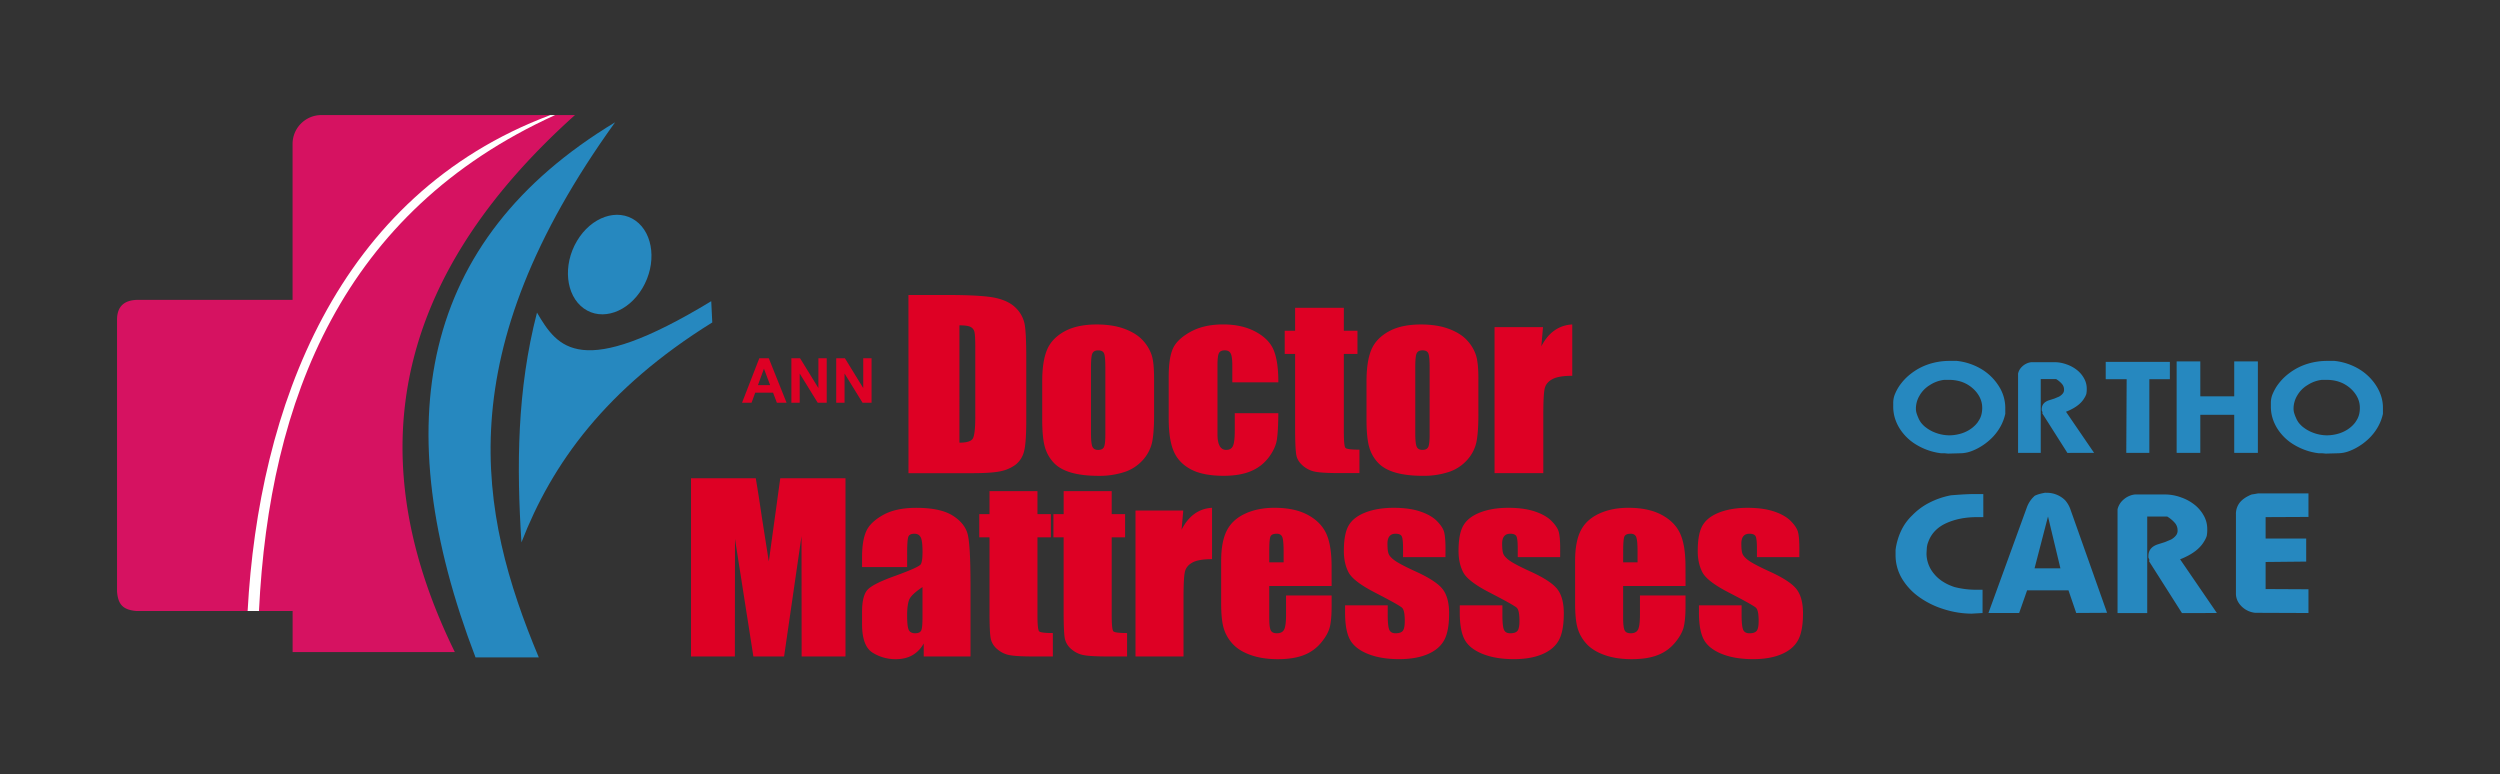
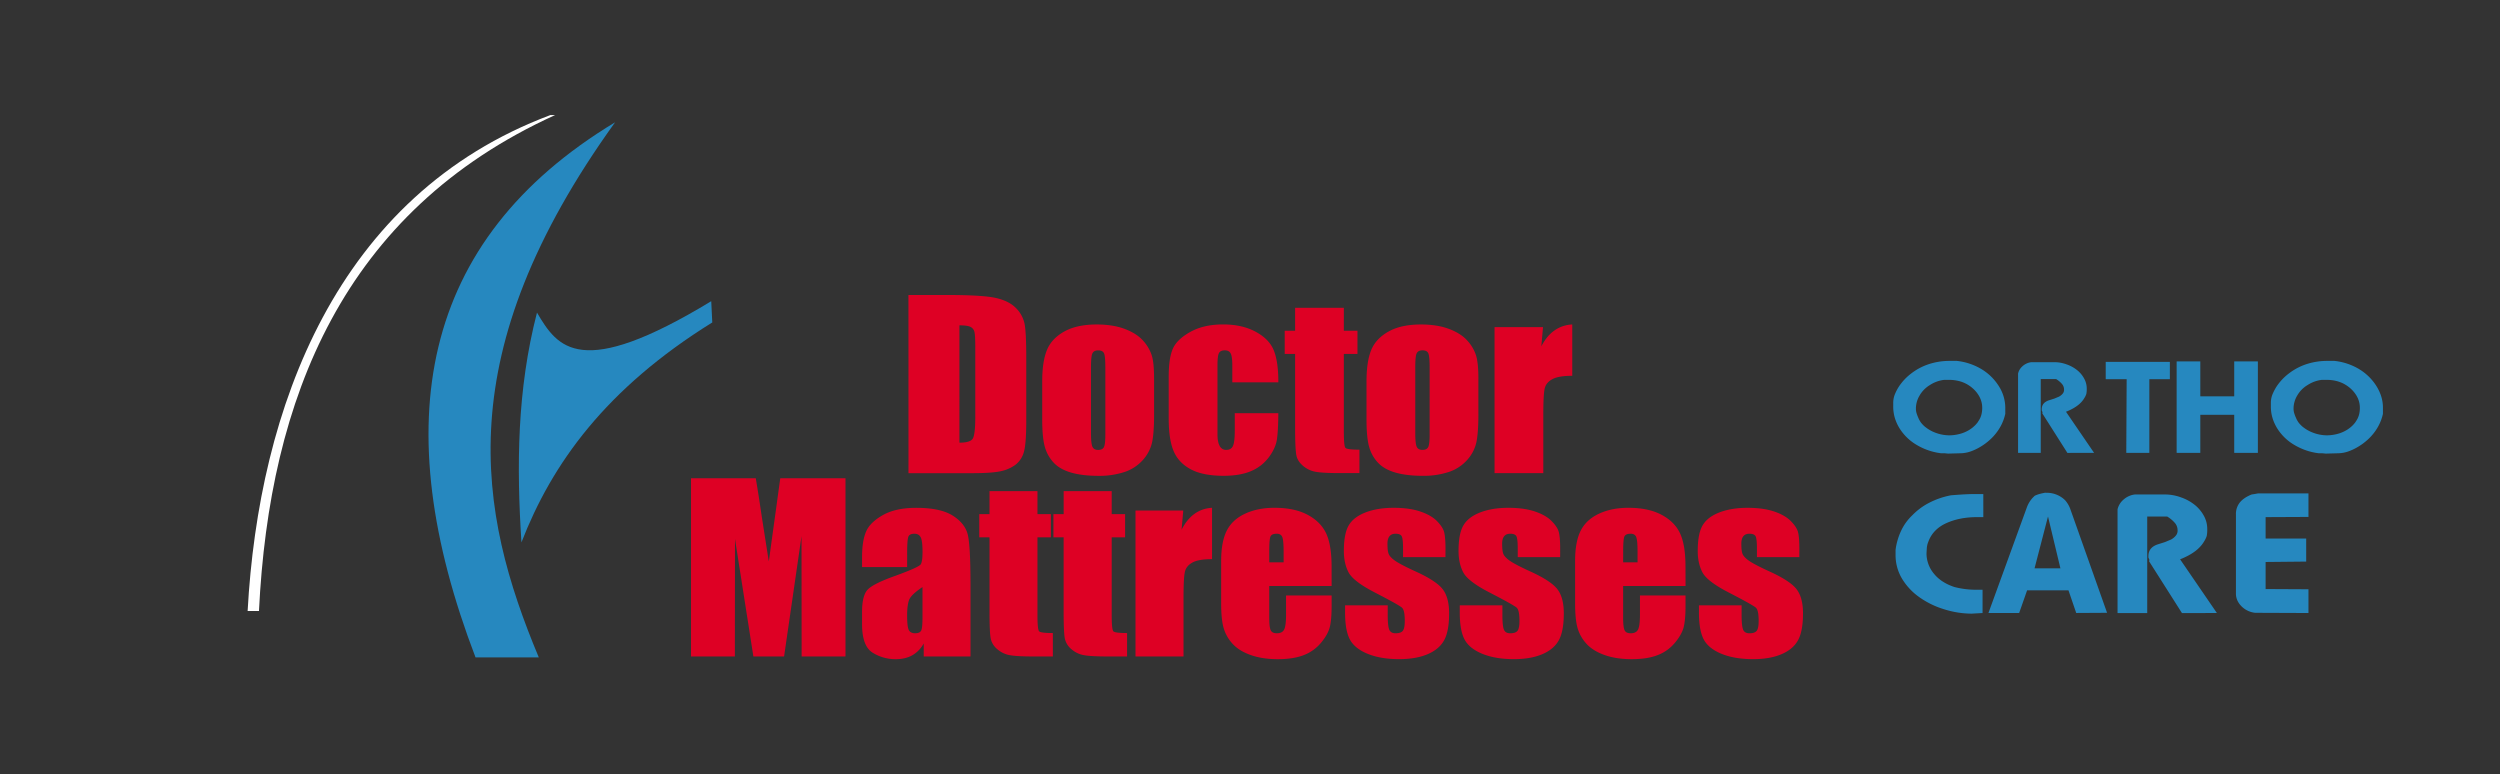
<svg xmlns="http://www.w3.org/2000/svg" id="Layer_1" data-name="Layer 1" viewBox="0 0 2948 913">
  <rect x="0" y="0" width="2948" height="913" fill="#333333" stroke="none" />
  <defs>
    <style>.cls-1{fill:#de0024;}.cls-2{fill:#d61261;}.cls-2,.cls-3,.cls-4{fill-rule:evenodd;}.cls-3{fill:#fff;}.cls-4,.cls-5{fill:#2688bf;}</style>
  </defs>
  <title>DM LOGO</title>
  <path class="cls-1" d="M1819.52,385.77l-2,22.66Q1830.1,384,1854,382.58v60.56c-10.55,0-18.34,1.28-23.29,3.89s-8,6.2-9.15,10.85-1.7,15.27-1.7,32v68h-57.49V385.77Zm-133.7,47.45c0-8.81-.54-14.38-1.56-16.64s-3.31-3.46-6.76-3.46-5.74,1.15-6.91,3.46-1.7,7.83-1.7,16.64v77.69c0,8.14.59,13.45,1.7,15.89s3.41,3.72,6.76,3.72,5.69-1.11,6.81-3.37,1.66-7.08,1.66-14.52Zm57.49,13v42.18c0,15.5-.88,26.83-2.58,34.09a46.36,46.36,0,0,1-10.94,20.23,49.88,49.88,0,0,1-21.6,13.9,94.66,94.66,0,0,1-30.25,4.47q-19.11,0-32.35-3.81T1625,545.7a44.54,44.54,0,0,1-10.5-18.73q-3.13-11-3.11-32.89V450c0-16,1.89-28.5,5.68-37.53s10.66-16.2,20.53-21.65,22.52-8.19,37.89-8.19q19.32,0,33.26,5.27t21.45,13.68a47.47,47.47,0,0,1,10.31,17.39C1742.38,424.9,1743.31,434,1743.31,446.19Zm-158.66-83.26V390h16.06v27.35h-16.06v92c0,11.29.69,17.62,2,18.9s6.76,2,16.39,2v27.62h-23.3q-19.7,0-28.16-1.5a31.05,31.05,0,0,1-14.83-6.87c-4.28-3.58-7-7.65-8-12.3s-1.55-15.45-1.55-32.53v-87.3h-12.26V390h12.26V362.93Zm-77.23,87.91h-54.28V430.92q0-10.37-1.89-14.08c-1.27-2.48-3.6-3.72-7-3.72s-5.69,1.07-6.85,3.24-1.75,7-1.75,14.51V512.1q0,9.23,2.62,13.81a8.32,8.32,0,0,0,7.68,4.61q5.93,0,8-4.79c1.41-3.18,2.09-9.2,2.09-18.1V487.22h51.36c-.1,13.73-.63,24-1.65,30.9s-4.18,13.9-9.58,21.12a50,50,0,0,1-21.06,16.33q-13,5.5-32.15,5.49c-16.24,0-29.18-2.52-38.72-7.62s-16.24-12.13-20.18-21.24-5.93-22.09-5.93-38.91V444.37q0-22,4.86-33.1t20.72-19.92q15.82-8.78,38.57-8.77,22.54,0,38.57,8.72t21.25,22Q1507.45,426.54,1507.42,450.84Zm-204-17.62c0-8.81-.53-14.38-1.55-16.64s-3.31-3.46-6.76-3.46-5.74,1.15-6.91,3.46-1.7,7.83-1.7,16.64v77.69c0,8.14.58,13.45,1.7,15.89s3.4,3.72,6.76,3.72,5.69-1.11,6.81-3.37,1.65-7.08,1.65-14.52Zm57.49,13v42.18c0,15.5-.87,26.83-2.58,34.09a46.36,46.36,0,0,1-10.94,20.23,49.79,49.79,0,0,1-21.59,13.9,94.77,94.77,0,0,1-30.26,4.47q-19.11,0-32.34-3.81T1242.6,545.7A44.66,44.66,0,0,1,1232.09,527q-3.13-11-3.11-32.89V450c0-16,1.9-28.5,5.69-37.53s10.65-16.2,20.52-21.65,22.52-8.19,37.89-8.19q19.34,0,33.27,5.27t21.45,13.68a47.47,47.47,0,0,1,10.31,17.39C1360,424.9,1360.88,434,1360.88,446.19Zm-229.56-62.55V522c8.51,0,13.77-1.6,15.71-4.74s3-11.78,3-25.81V409.76c0-9.52-.34-15.62-1-18.32a8.61,8.61,0,0,0-4.52-5.89C1142.16,384.26,1137.79,383.64,1131.32,383.64Zm-60.11-35.85h44.89q43.41,0,58.75,3.63t23.3,11.95a36.51,36.51,0,0,1,10,18.46q2,10.21,2,40.06v73.57q0,28.27-2.92,37.8a28.37,28.37,0,0,1-10.16,15,45.18,45.18,0,0,1-18,7.53c-7.1,1.41-17.85,2.12-32.19,2.12h-75.63Z" />
  <path class="cls-1" d="M2121.78,657h-50v-9.34c0-8-.48-13-1.49-15.1s-3.44-3.18-7.37-3.18c-3.16,0-5.56,1-7.14,2.92s-2.39,4.87-2.39,8.76c0,5.27.38,9.16,1.2,11.6s3.16,5.18,7.13,8.1,12.07,7.26,24.38,12.88c16.43,7.44,27.15,14.43,32.28,21s7.71,16.11,7.71,28.63q0,21.06-5.9,31.74c-3.92,7.13-10.48,12.66-19.68,16.52s-20.3,5.75-33.33,5.75c-14.36,0-26.72-2.08-36.92-6.2s-17.29-9.78-21.12-16.86-5.75-17.8-5.75-32.14v-8.28h50.29v10.85q0,13.8,1.87,18t7.46,4.11c4,0,6.8-.92,8.39-2.78s2.39-5.8,2.39-11.73c0-8.24-1-13.37-3.06-15.45s-13.13-8.24-32.9-18.46q-24.93-12.95-30.42-23.55t-5.45-25.1q0-20.64,5.88-30.41t20-15.14q14.07-5.31,32.7-5.31t31.47,4.34c8.67,2.92,15.27,6.73,19.92,11.51s7.42,9.16,8.38,13.24,1.48,10.44,1.48,19.07ZM1931,663.1V650.53c0-8.94-.53-14.65-1.58-17.26s-3.21-3.89-6.47-3.89c-4,0-6.51,1.1-7.47,3.32s-1.44,8.14-1.44,17.83V663.1Zm56.6,27.89H1914v37.32c0,7.79.63,12.83,1.82,15.09s3.6,3.36,7.09,3.36c4.36,0,7.28-1.5,8.72-4.47s2.2-8.8,2.2-17.39V702.15h53.73v12.74q0,16-2.15,24.57t-10.2,18.33a49.43,49.43,0,0,1-20.31,14.65q-12.29,4.84-30.79,4.87-18,0-31.75-4.82t-21.41-13.15a46.15,46.15,0,0,1-10.58-18.46q-3-10-3-29.26V661.38q0-22.57,6.61-35.64c4.4-8.67,11.59-15.35,21.6-20s21.54-6.95,34.57-6.95q23.85,0,39.37,8.37t21.79,22.18c4.16,9.16,6.22,22.13,6.22,38.82Zm-147.88-34h-50v-9.34c0-8-.48-13-1.48-15.1s-3.45-3.18-7.38-3.18c-3.16,0-5.55,1-7.13,2.92s-2.4,4.87-2.4,8.76c0,5.27.38,9.16,1.2,11.6s3.16,5.18,7.13,8.1,12.07,7.26,24.38,12.88c16.43,7.44,27.15,14.43,32.28,21s7.71,16.11,7.71,28.63q0,21.06-5.89,31.74c-3.93,7.13-10.49,12.66-19.69,16.52s-20.3,5.75-33.32,5.75c-14.37,0-26.73-2.08-36.93-6.2s-17.29-9.78-21.12-16.86-5.75-17.8-5.75-32.14v-8.28h50.29v10.85q0,13.8,1.87,18t7.47,4.11c4,0,6.8-.92,8.38-2.78s2.39-5.8,2.39-11.73c0-8.24-1-13.37-3.06-15.45s-13.12-8.24-32.9-18.46q-24.93-12.95-30.41-23.55t-5.46-25.1q0-20.64,5.89-30.41t20-15.14q14.07-5.31,32.71-5.31t31.46,4.34c8.67,2.92,15.28,6.73,19.92,11.51s7.43,9.16,8.38,13.24,1.49,10.44,1.49,19.07Zm-135.24,0h-50v-9.34c0-8-.48-13-1.48-15.1s-3.45-3.18-7.38-3.18c-3.16,0-5.55,1-7.13,2.92s-2.4,4.87-2.4,8.76c0,5.27.39,9.16,1.2,11.6s3.16,5.18,7.13,8.1,12.07,7.26,24.38,12.88c16.43,7.44,27.15,14.43,32.28,21s7.71,16.11,7.71,28.63q0,21.06-5.89,31.74c-3.93,7.13-10.49,12.66-19.68,16.52s-20.31,5.75-33.34,5.75c-14.36,0-26.72-2.08-36.92-6.2s-17.29-9.78-21.12-16.86-5.74-17.8-5.74-32.14v-8.28h50.28v10.85q0,13.8,1.87,18t7.47,4.11c4,0,6.8-.92,8.38-2.78s2.39-5.8,2.39-11.73c0-8.24-1-13.37-3.06-15.45s-13.12-8.24-32.9-18.46q-24.93-12.95-30.41-23.55t-5.46-25.1q0-20.64,5.89-30.41t20-15.14q14.08-5.31,32.71-5.31t31.46,4.34c8.67,2.92,15.28,6.73,19.92,11.51s7.43,9.16,8.38,13.24,1.49,10.44,1.49,19.07Zm-190.84,6.1V650.53c0-8.94-.53-14.65-1.58-17.26s-3.21-3.89-6.47-3.89c-4,0-6.51,1.1-7.47,3.32s-1.43,8.14-1.43,17.83V663.1Zm56.6,27.89h-73.55v37.32c0,7.79.62,12.83,1.81,15.09s3.6,3.36,7.09,3.36c4.36,0,7.28-1.5,8.72-4.47s2.2-8.8,2.2-17.39V702.15h53.73v12.74q0,16-2.15,24.57t-10.2,18.33a49.43,49.43,0,0,1-20.31,14.65c-8.19,3.23-18.43,4.87-30.79,4.87q-18,0-31.75-4.82t-21.41-13.15A46.15,46.15,0,0,1,1443,740.88q-3-10-3-29.26V661.38q0-22.57,6.61-35.64c4.4-8.67,11.59-15.35,21.6-20s21.55-6.95,34.57-6.95q23.85,0,39.37,8.37T1564,629.38c4.16,9.16,6.22,22.13,6.22,38.82Zm-174.94-89-2,22.66q12.43-24.43,35.92-25.85v60.56c-10.39,0-18.06,1.28-22.94,3.89s-7.85,6.2-9,10.85-1.68,15.27-1.68,32v68h-56.61V602Zm-84.38-22.84v27.09h15.81v27.35h-15.81v92c0,11.29.67,17.62,2,18.9s6.65,2,16.13,2v27.62H1306q-19.39,0-27.73-1.5a30.39,30.39,0,0,1-14.61-6.87,22.52,22.52,0,0,1-7.9-12.3q-1.52-6.9-1.53-32.53v-87.3H1242.2V606.27h12.07V579.18Zm-87.54,0v27.09h15.8v27.35h-15.8v92c0,11.29.67,17.62,2,18.9s6.66,2,16.14,2v27.62h-22.94q-19.4,0-27.72-1.5a30.35,30.35,0,0,1-14.61-6.87,22.52,22.52,0,0,1-7.9-12.3q-1.52-6.9-1.54-32.53v-87.3h-12.07V606.27h12.07V579.18Zm-135.58,113.1c-9.14,6.15-14.46,11.28-15.9,15.45s-2.2,10.09-2.2,17.88c0,8.94.62,14.65,1.92,17.26s3.78,3.89,7.56,3.89c3.6,0,5.89-1,7-3s1.62-7.35,1.62-16Zm-18.1-23.6h-53.16V657.13c0-13.32,1.68-23.59,5-30.85s10-13.59,20-19.13,23-8.32,39-8.32q28.74,0,43.34,9.43t17.53,23.06q2.94,13.68,3,56.39v86.41h-55.17V758.76a35.19,35.19,0,0,1-13.41,13.9c-5.46,3.1-12,4.65-19.58,4.65a50.83,50.83,0,0,1-27.3-7.7q-12.44-7.77-12.41-33.82V721.63c0-12.89,2.21-21.65,6.61-26.34s15.33-10.14,32.76-16.34q27.95-10.16,29.93-13.63c1.29-2.35,2-7.09,2-14.3,0-9-.71-14.83-2.2-17.57s-3.88-4.07-7.28-4.07c-3.88,0-6.27,1.14-7.18,3.45s-1.44,8.23-1.44,17.84ZM997,564V774.12H945.28l-.14-141.82L924.59,774.12h-36.2L866.7,635.48l-.15,138.64H814.83V564h76.38c2.16,12.7,4.51,27.67,7,44.75l8.37,53.34L920.09,564Z" />
-   <path class="cls-1" d="M986.08,474.93V422.49h10.27l21.58,35.14V422.49h9.82v52.44h-10.61l-21.25-34.47v34.47Zm-52.89,0V422.49h10.28l21.58,35.14V422.49h9.81v52.44H964.25L943,440.46v34.47Zm-25.06-20.8-7.28-19.41-7.08,19.41Zm19.41,20.8H916.1L911.58,463h-21l-4.36,11.94H875l20.36-52.44h11.21Z" />
-   <path class="cls-2" d="M379,135.69H678C481.48,312.09,413.24,518.28,536.35,768.94H345.05V720.51H161c-16.18-1.37-21.78-7.77-23-23V376.64c.26-16,9.06-22.39,23-23h184v-184A34,34,0,0,1,379,135.69" />
  <path class="cls-3" d="M305.38,720.51c12.2-250.35,98.94-471,349.2-584.82H649c-252.56,94.65-343.92,346-357,584.82Z" />
  <path class="cls-4" d="M725.39,144.16C494.06,283.71,455.76,500.72,560.74,775.22h74.61c-72-172-106.68-358,90-631.06" />
-   <path class="cls-4" d="M749.57,260.31c21.32,15.37,24.89,51,8,79.49s-47.9,39.21-69.22,23.84-24.89-51-8-79.49,47.91-39.21,69.22-23.84" />
  <path class="cls-4" d="M614.88,639.52c-5.76-89.64-5.29-179.63,18.34-270.9C657.54,410,684.15,449,838.69,355.16q.62,12.54,1.22,25.07c-125.74,78.13-189,166.48-225,259.29" />
  <path class="cls-5" d="M2722.14,581.84v27.72l-50.53.24V635h47.84v27.21l-47.84.49v31.91l50.53.26v28l-62.79-.25a26.64,26.64,0,0,1-16.3-7.8q-6.43-6.6-6.43-14.75V606.38a21.4,21.4,0,0,1,4.63-13.89q4.64-5.7,13.91-9.4l3.28-.5,4.2-.75Zm-169,1.25a55.09,55.09,0,0,1,18.84,3.46,54.05,54.05,0,0,1,16.3,9,42.75,42.75,0,0,1,10.62,12.86,31.49,31.49,0,0,1,3.88,15,40.55,40.55,0,0,1-.59,8.54,25.59,25.59,0,0,1-3,6.3q-7.48,13.11-28.41,21.28l43.36,63.33-41.17.08-38.73-61,.35-1.78-1.19-2.72v-1.73c0-6.68,3.58-11.21,10.76-13.72l8.67-2.73,7.18-3a18.21,18.21,0,0,0,5.68-4.62,8.83,8.83,0,0,0,2.1-6.59,13,13,0,0,0-3.14-8.37,37,37,0,0,0-9.13-7.59H2532v113.8h-35V600.65a21.45,21.45,0,0,1,7.18-11.63,24.42,24.42,0,0,1,13.15-5.93Zm-154,87.08h30.5L2415,609.06Zm14.64-89.07a30.4,30.4,0,0,1,11.67,2.35,30,30,0,0,1,9.86,6.56,33.75,33.75,0,0,1,5.69,9.4l43.66,123.2-36.38.21-9.12-26.68-48.8,0L2381,722.82l-36.23,0,45.45-124.93a33.21,33.21,0,0,1,9.27-13.36,35.82,35.82,0,0,1,5.38-2c1.8-.5,4-1,6.59-1.49Zm-75.06,28.7h-7.47q-20.64,0-36.33,7.18t-21.09,22a24.83,24.83,0,0,0-1.79,8.28c-.2,3.22-.3,5-.3,5.32a37.2,37.2,0,0,0,8.52,23.62q8.52,10.77,24.37,16a101.39,101.39,0,0,0,24.53,3.22h8.67v27.46l-13.06.74a109.28,109.28,0,0,1-32.75-5.32,100.37,100.37,0,0,1-29.55-14.68,72.38,72.38,0,0,1-19.94-21.81,54,54,0,0,1-7.28-27.46V648.4a76.12,76.12,0,0,1,6.43-22.27,60.77,60.77,0,0,1,13.61-18.8,75.37,75.37,0,0,1,19.89-14.6,95.29,95.29,0,0,1,25.27-8.66q17.94-1.47,27.81-1.48h10.46Zm381.81-155.41a34.07,34.07,0,0,0-11.74,12.2,30,30,0,0,0-4.23,14.88,20.11,20.11,0,0,0,.68,5.45,50,50,0,0,0,2.18,5.8,27.39,27.39,0,0,0,3.08,5.55,32.46,32.46,0,0,0,4.31,4.57,43.66,43.66,0,0,0,13.91,7.82,46.48,46.48,0,0,0,15.28,2.68,48.07,48.07,0,0,0,11.73-1.52,41.11,41.11,0,0,0,11.05-4.47,36.59,36.59,0,0,0,8.92-7.28l1.56-1.9,1.83-2.87q3.66-5.85,3.66-14.4c0-7.22-2.67-13.81-8-19.83a39,39,0,0,0-20.54-12,47.14,47.14,0,0,0-10-1.13h-6.4A39.32,39.32,0,0,0,2720.57,454.39Zm61.3-19.14a61.35,61.35,0,0,1,20.58,20.21q7.55,12.26,7.55,25.16V488a56.08,56.08,0,0,1-9.83,21.44,59.62,59.62,0,0,1-8.46,9.3,67.78,67.78,0,0,1-11.09,8.16,62.71,62.71,0,0,1-12,5.62,39.14,39.14,0,0,1-12.35,2l-13.72.37-3.66-.37h-4.34a74.08,74.08,0,0,1-29.27-10,58.8,58.8,0,0,1-20.11-19.64,52,52,0,0,1-5.49-12.3,47.11,47.11,0,0,1-1.83-13.39v-3.78a27.77,27.77,0,0,1,1.6-9.62,57.78,57.78,0,0,1,5.26-10.21,63.57,63.57,0,0,1,15-15.67,69.73,69.73,0,0,1,20.57-10.66,78.41,78.41,0,0,1,24.35-3.68h8.23A71.62,71.62,0,0,1,2781.87,435.25Zm-187.24-9.11v41.23h40V426.14h27.89V534h-27.89V489.13h-40V534h-27.89V426.14Zm-35.89.57v20.43H2534.5V534h-27.2l.45-86.81h-24.69V426.71Zm-136,.38a42.05,42.05,0,0,1,14.41,2.65,41.42,41.42,0,0,1,12.46,6.9,32.6,32.6,0,0,1,8.11,9.84,24.08,24.08,0,0,1,3,11.44,31.24,31.24,0,0,1-.46,6.53,19.78,19.78,0,0,1-2.29,4.82q-5.72,10-21.72,16.27L2469.34,534l-31.47.07-29.61-46.66.27-1.36-.92-2.08V482.6c0-5.1,2.75-8.57,8.24-10.49l6.63-2.09,5.48-2.3a14,14,0,0,0,4.35-3.53,6.73,6.73,0,0,0,1.6-5,9.94,9.94,0,0,0-2.4-6.39,28,28,0,0,0-7-5.81h-18.06v87h-26.75V440.52a16.36,16.36,0,0,1,5.49-8.89,18.82,18.82,0,0,1,10.06-4.54Zm-147.5,27.3a34.13,34.13,0,0,0-11.73,12.2,30,30,0,0,0-4.23,14.88,20.11,20.11,0,0,0,.68,5.45,51.65,51.65,0,0,0,2.17,5.8,27.38,27.38,0,0,0,3.09,5.55,31.88,31.88,0,0,0,4.31,4.57,43.61,43.61,0,0,0,13.9,7.82,46.48,46.48,0,0,0,15.28,2.68,48.21,48.21,0,0,0,11.74-1.52,41.11,41.11,0,0,0,11.05-4.47,36.59,36.59,0,0,0,8.92-7.28l1.56-1.9,1.83-2.87q3.66-5.85,3.66-14.4c0-7.22-2.67-13.81-8-19.83a38.92,38.92,0,0,0-20.54-12,47.07,47.07,0,0,0-10-1.13h-6.4A39.32,39.32,0,0,0,2275.2,454.39Zm61.31-19.14a61.35,61.35,0,0,1,20.58,20.21,47.4,47.4,0,0,1,7.54,25.16V488a55.93,55.93,0,0,1-9.83,21.44,58.64,58.64,0,0,1-8.46,9.3,67.7,67.7,0,0,1-11.08,8.16,62.79,62.79,0,0,1-12,5.62,39.08,39.08,0,0,1-12.34,2l-13.72.37-3.66-.37h-4.35a74.09,74.09,0,0,1-29.26-10,58.92,58.92,0,0,1-20.12-19.64,51.57,51.57,0,0,1-5.48-12.3,46.75,46.75,0,0,1-1.83-13.39v-3.78a27.54,27.54,0,0,1,1.6-9.62,57,57,0,0,1,5.25-10.21,63.76,63.76,0,0,1,15-15.67,69.66,69.66,0,0,1,20.58-10.66,78.37,78.37,0,0,1,24.35-3.68h8.23A71.62,71.62,0,0,1,2336.51,435.25Z" />
</svg>